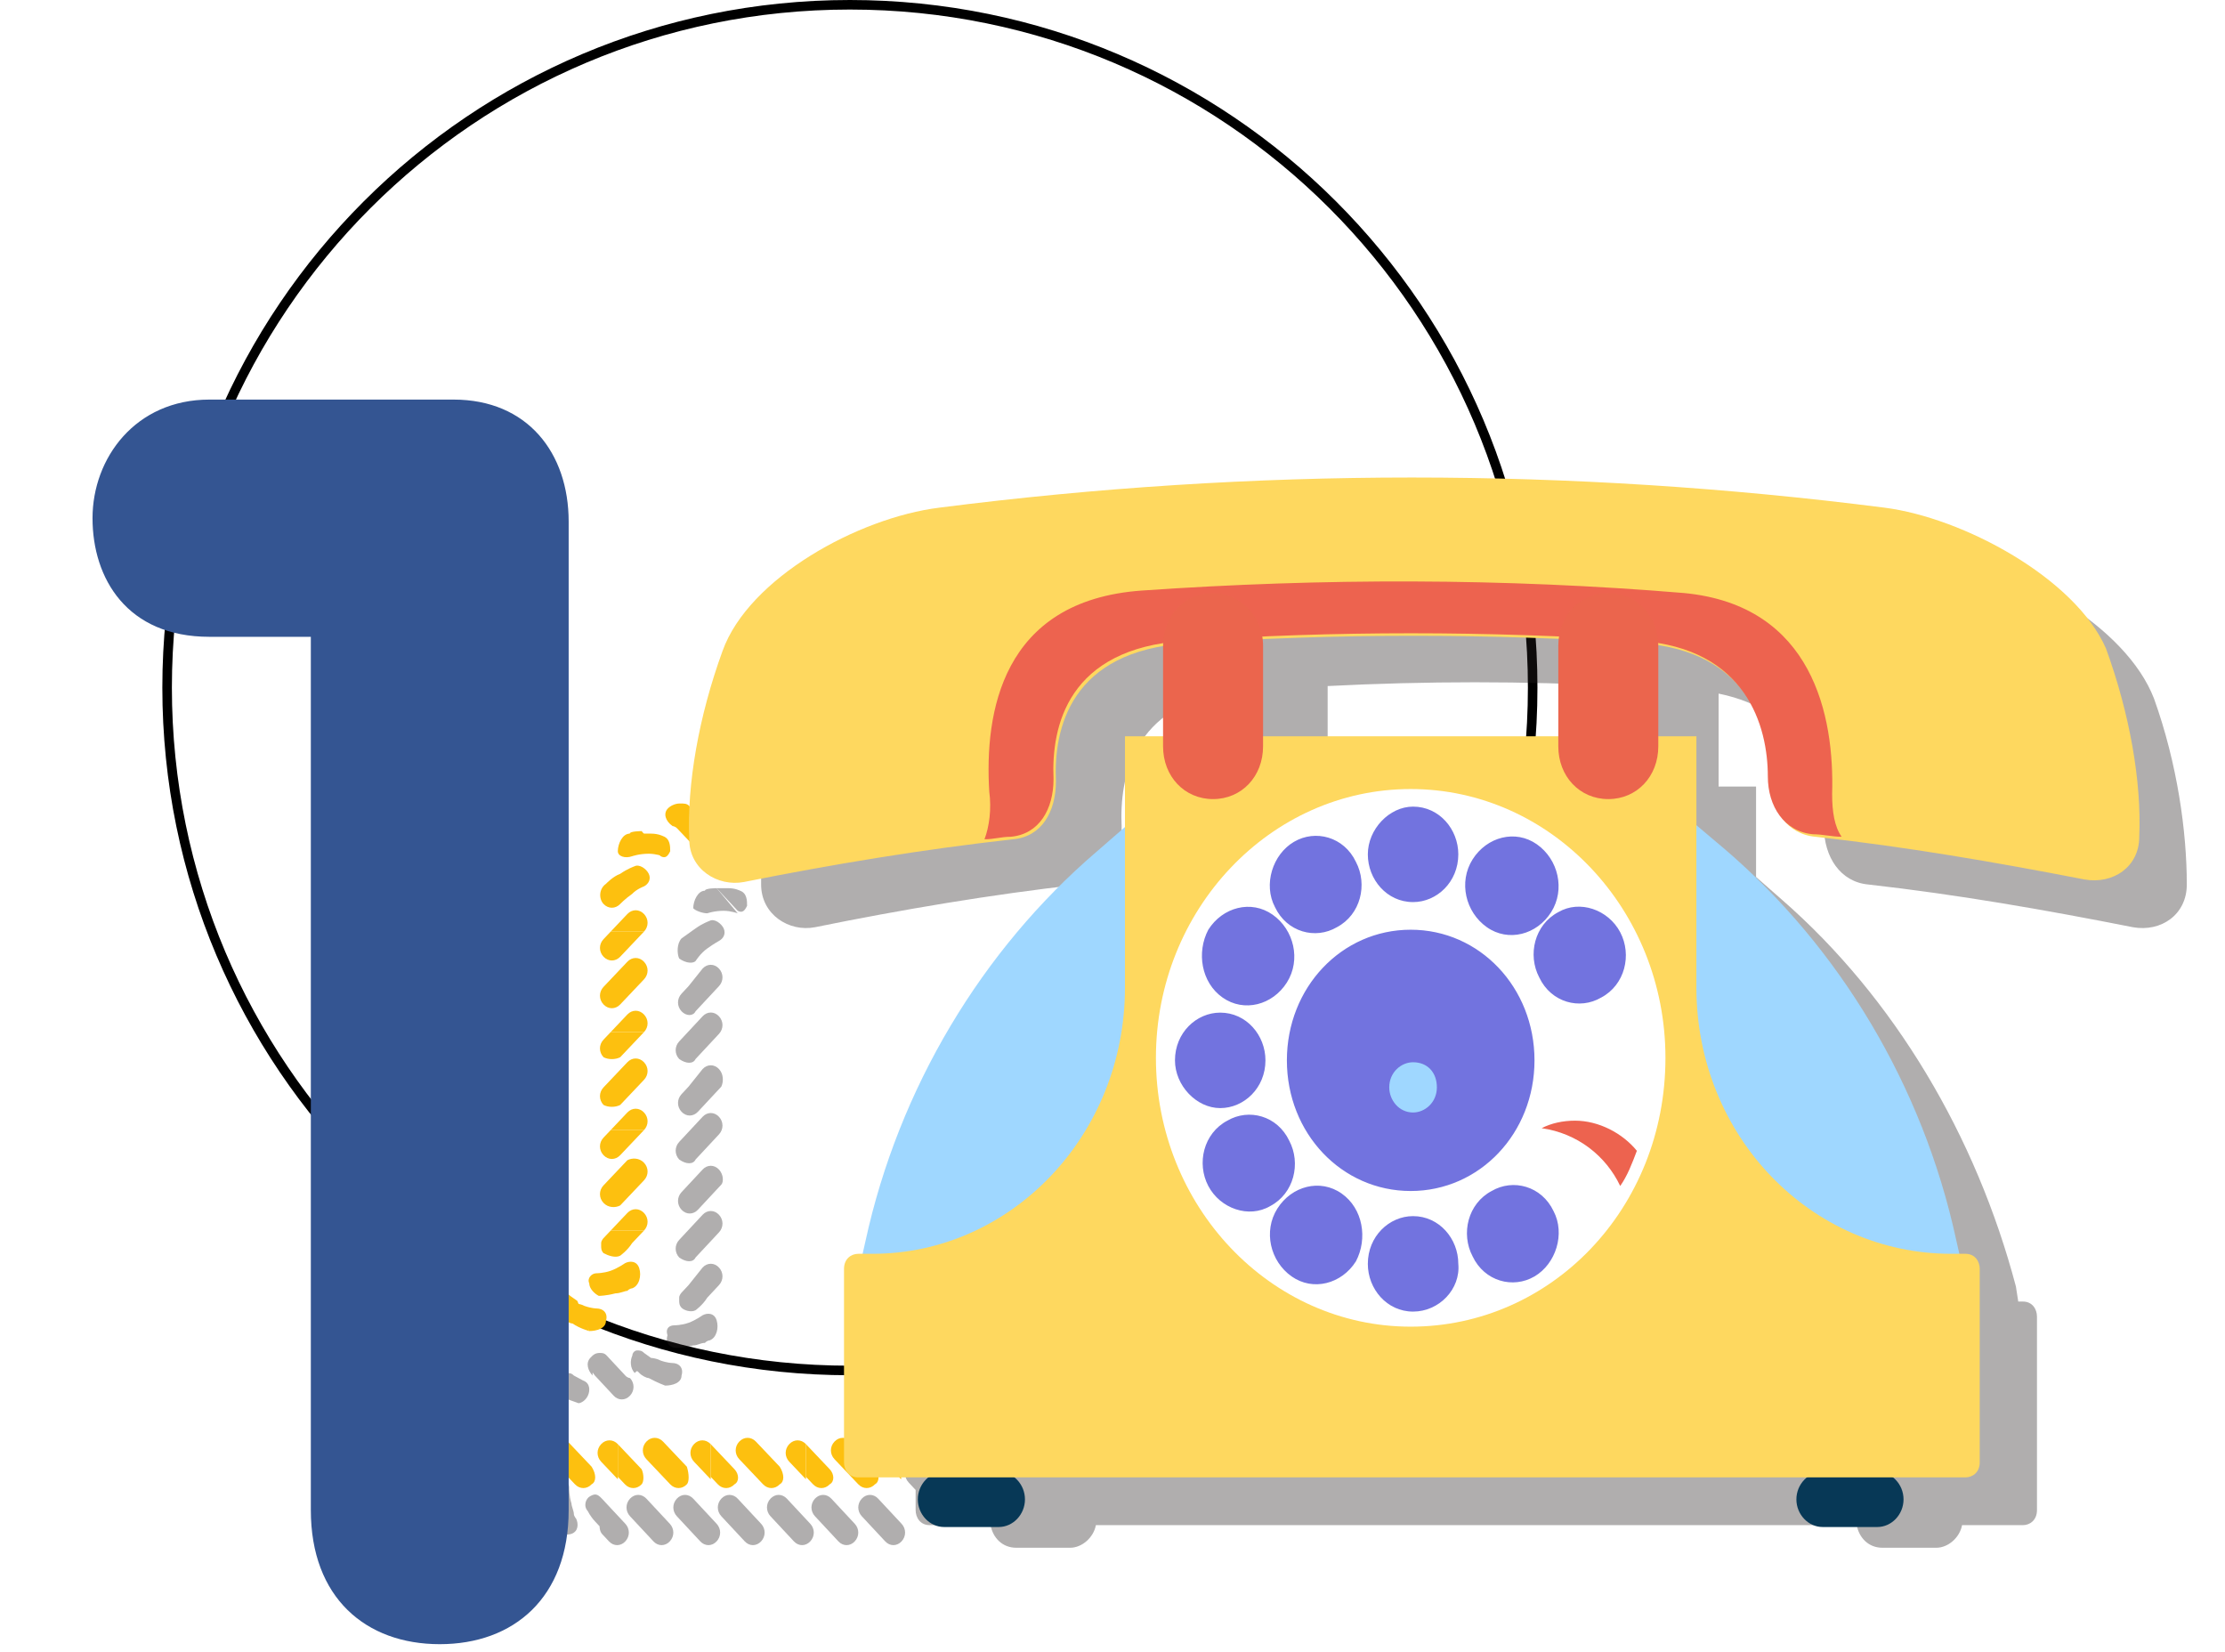
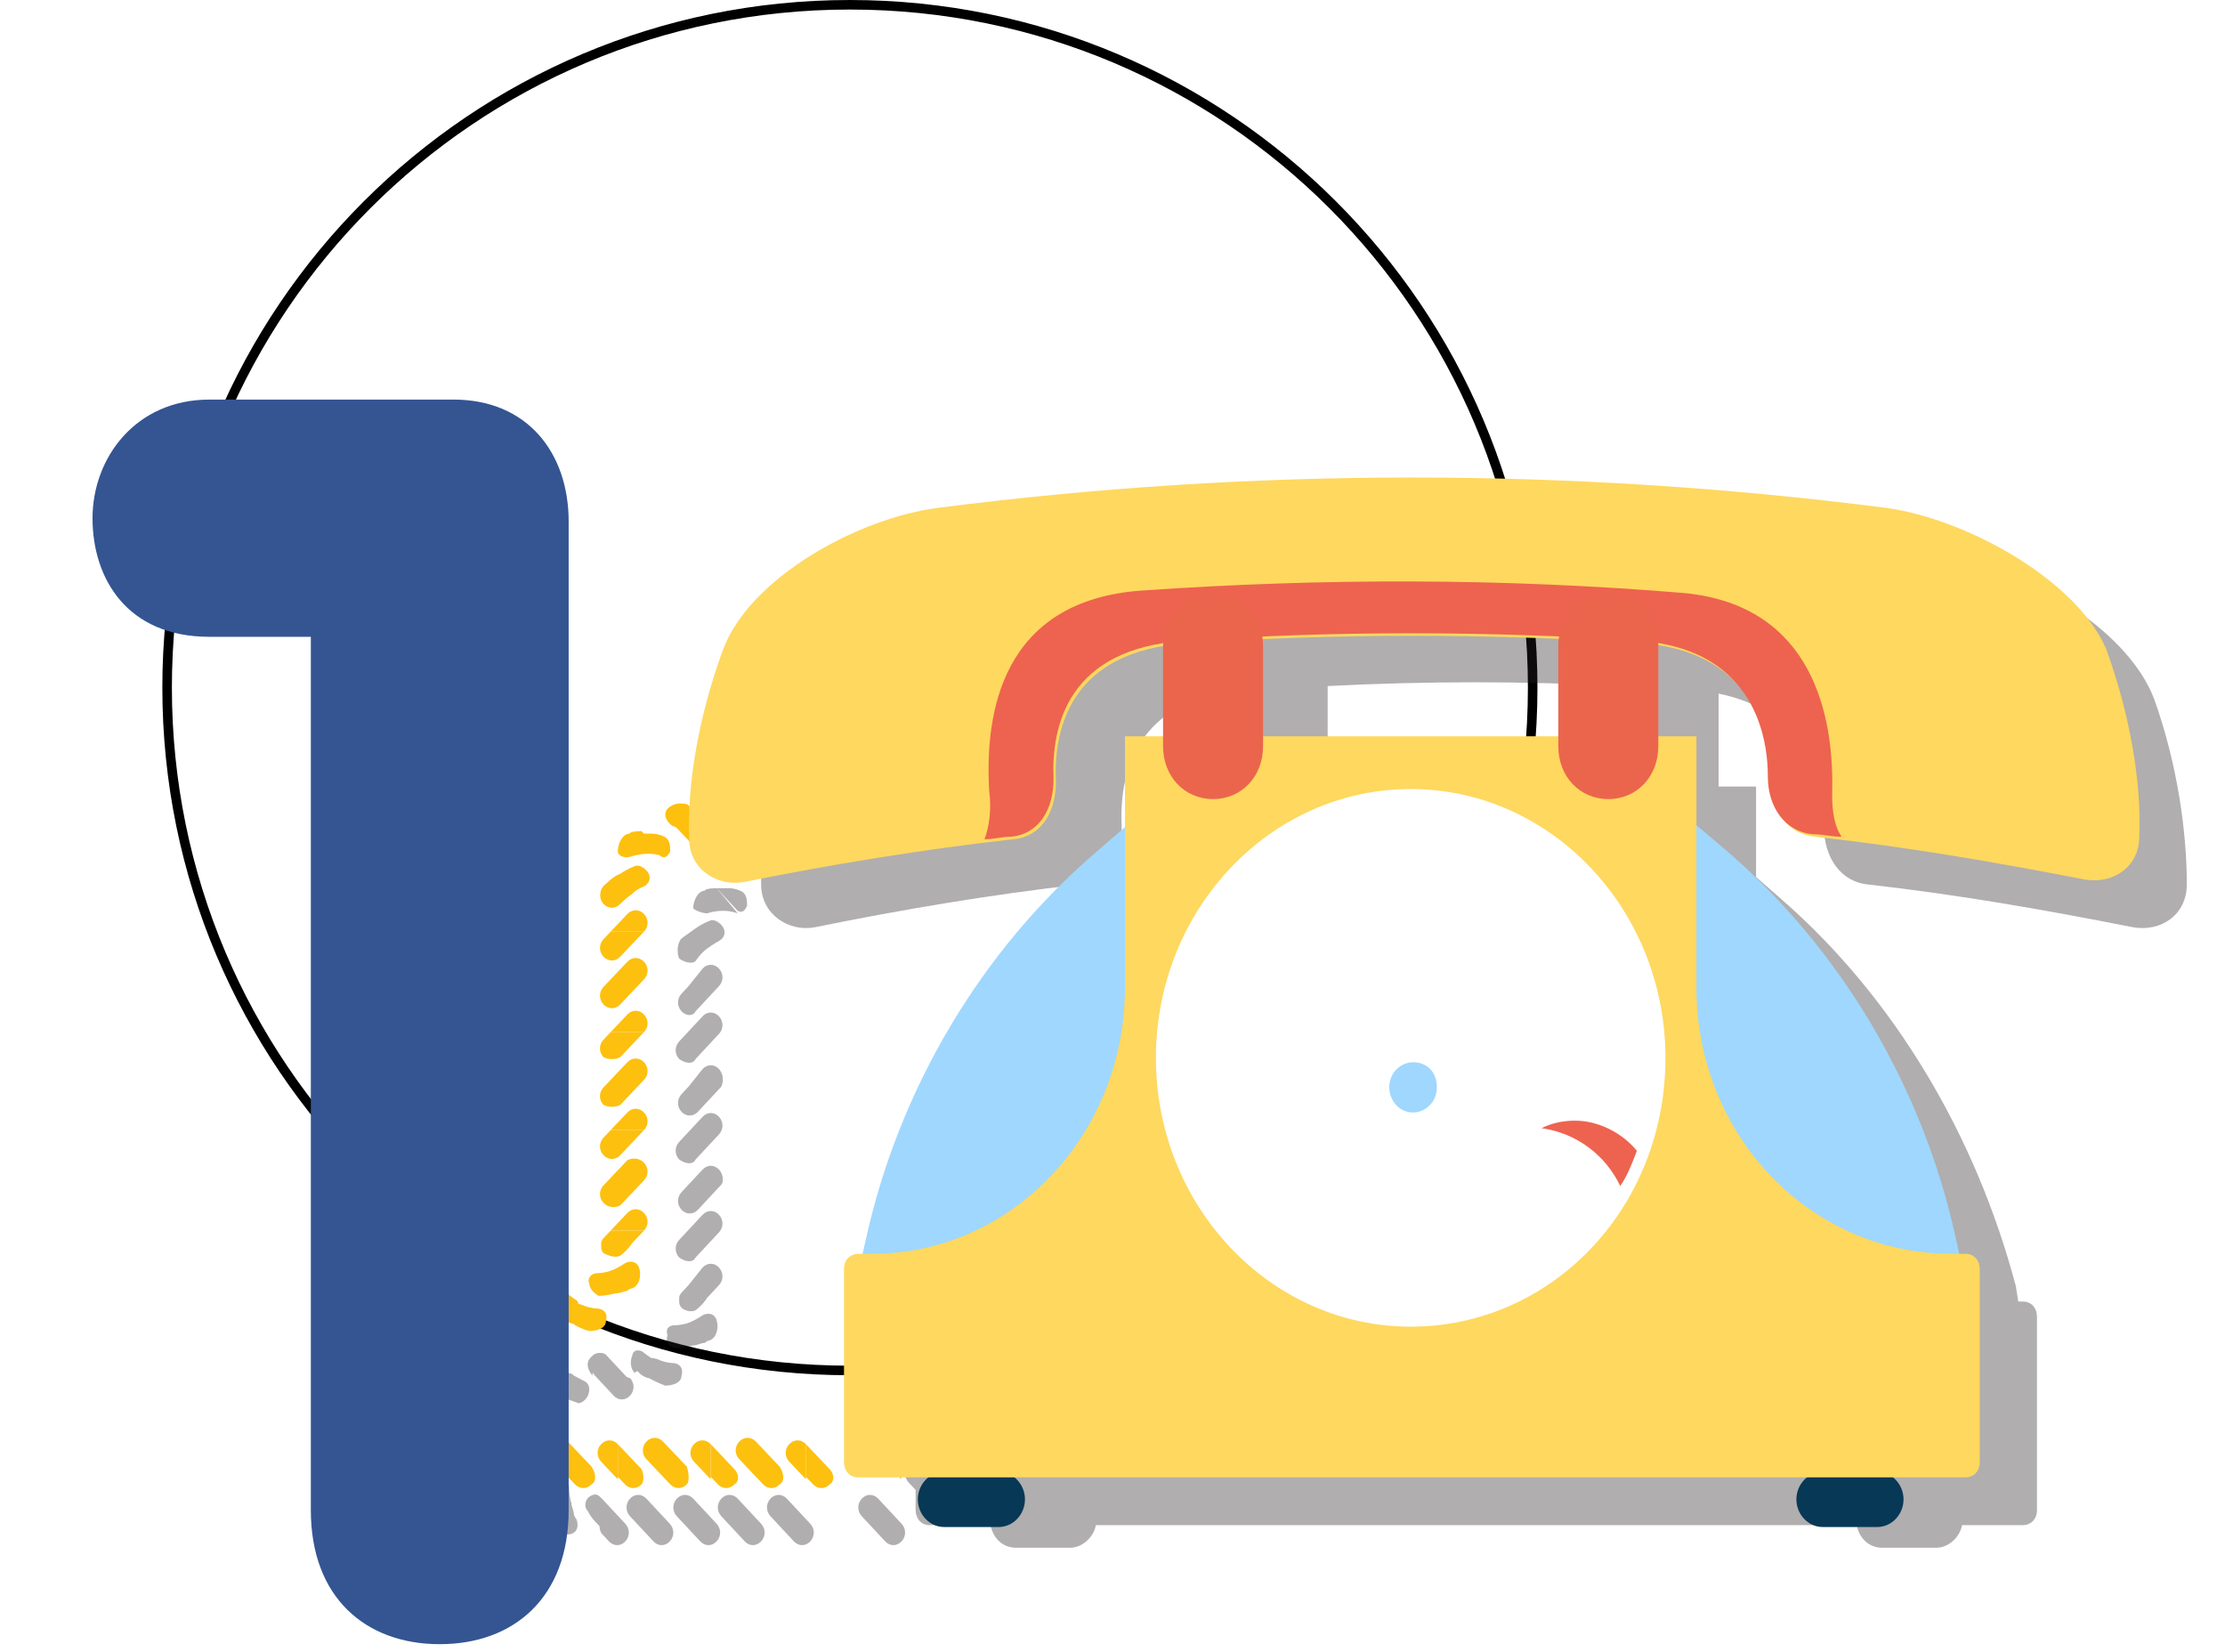
<svg xmlns="http://www.w3.org/2000/svg" width="233" height="173" viewBox="0 0 233 173" fill="none">
  <path d="M160.5 72C160.5 111.488 128.488 143.5 89 143.5C49.512 143.5 17.5 111.488 17.5 72C17.5 32.512 49.512 0.5 89 0.5C128.488 0.5 160.5 32.512 160.5 72Z" stroke="black" />
  <g opacity="0.6" filter="url(#filter0_f)">
    <path opacity="0.6" d="M77.252 95.368C77.743 95.631 77.988 95.368 78.233 94.841C78.233 94.315 78.233 93.526 77.497 93.263C77.497 93.263 77.007 93 76.272 93C75.781 93 75.046 93 75.046 93L77.252 95.368Z" fill="#231F20" />
    <path opacity="0.6" d="M72.84 100.628C72.84 100.628 73.33 99.839 74.065 99.313C74.801 98.787 75.291 98.524 75.291 98.524C75.781 98.261 76.026 97.735 75.781 97.209C75.536 96.683 74.801 96.157 74.31 96.42C74.31 96.42 73.575 96.683 72.84 97.209C72.104 97.735 71.369 98.261 71.369 98.261C70.878 98.787 70.878 99.839 71.123 100.365C71.859 100.892 72.594 100.892 72.84 100.628Z" fill="#231F20" />
    <path opacity="0.6" d="M74.066 95.631C74.066 95.631 74.801 95.368 75.782 95.368C76.517 95.368 77.253 95.631 77.253 95.631L75.046 93C75.046 93 73.82 93 73.82 93.263C73.085 93.263 72.595 94.315 72.595 95.105C72.84 95.368 73.575 95.631 74.066 95.631Z" fill="#231F20" />
    <path opacity="0.6" d="M72.84 110.887L75.291 108.257C75.781 107.731 75.781 106.942 75.291 106.416C74.801 105.889 74.065 105.889 73.575 106.416L71.124 109.046C70.633 109.572 70.633 110.361 71.124 110.887C71.859 111.413 72.594 111.413 72.84 110.887Z" fill="#231F20" />
    <path opacity="0.6" d="M75.291 111.94C74.801 111.413 74.065 111.413 73.575 111.94L72.104 113.781L71.369 114.57C70.878 115.096 70.878 115.885 71.369 116.412C71.859 116.938 72.594 116.938 73.085 116.412L75.536 113.781C75.781 113.255 75.781 112.466 75.291 111.94Z" fill="#231F20" />
    <path opacity="0.6" d="M72.84 105.889L75.291 103.259C75.781 102.733 75.781 101.944 75.291 101.418C74.801 100.891 74.065 100.891 73.575 101.418L72.104 103.259L71.369 104.048C70.878 104.574 70.878 105.363 71.369 105.889C71.859 106.415 72.594 106.415 72.84 105.889Z" fill="#231F20" />
    <path opacity="0.6" d="M72.84 121.41L75.291 118.779C75.781 118.253 75.781 117.464 75.291 116.938C74.801 116.411 74.065 116.411 73.575 116.938L71.124 119.568C70.633 120.094 70.633 120.883 71.124 121.41C71.859 121.936 72.594 121.936 72.84 121.41Z" fill="#231F20" />
    <path opacity="0.6" d="M75.291 122.462C74.801 121.936 74.065 121.936 73.575 122.462L72.104 124.04L71.369 124.829C70.878 125.356 70.878 126.145 71.369 126.671C71.859 127.197 72.594 127.197 73.085 126.671L75.536 124.04C75.781 123.777 75.781 122.988 75.291 122.462Z" fill="#231F20" />
    <path opacity="0.6" d="M72.84 131.669L75.291 129.039C75.781 128.513 75.781 127.723 75.291 127.197C74.801 126.671 74.065 126.671 73.575 127.197L71.124 129.828C70.633 130.354 70.633 131.143 71.124 131.669C71.859 132.195 72.594 132.195 72.84 131.669Z" fill="#231F20" />
    <path opacity="0.6" d="M70.878 141.139C70.878 141.139 71.614 141.139 72.594 140.876C73.085 140.876 73.33 140.613 73.82 140.613C74.065 140.35 74.31 140.35 74.31 140.35C75.046 140.087 75.291 139.035 75.046 138.245C74.801 137.456 74.065 137.456 73.575 137.719C73.575 137.719 72.84 138.245 72.104 138.509C71.369 138.772 70.633 138.772 70.633 138.772C70.143 138.772 69.653 139.035 69.898 139.824C69.653 140.613 70.143 141.139 70.878 141.139Z" fill="#231F20" />
    <path opacity="0.6" d="M72.839 137.193C72.839 137.193 73.575 136.667 74.065 135.878C74.555 135.352 75.291 134.563 75.291 134.563C75.781 134.037 75.781 133.247 75.291 132.721C74.8 132.195 74.065 132.195 73.575 132.721L72.104 134.563L71.368 135.352C71.368 135.352 71.123 135.615 71.123 135.878V136.141C71.123 136.404 71.123 136.667 71.368 136.93C71.613 137.193 72.349 137.456 72.839 137.193Z" fill="#231F20" />
    <path opacity="0.6" d="M62.298 144.033C62.543 144.296 62.788 144.559 63.033 144.822C63.524 145.348 64.259 146.138 64.259 146.138C64.75 146.664 65.485 146.664 65.975 146.138C66.466 145.612 66.466 144.822 65.975 144.296C65.975 144.296 65.73 144.296 65.485 144.033C65.24 143.77 64.995 143.507 64.75 143.244C64.259 142.718 63.524 141.929 63.524 141.929C63.279 141.666 63.033 141.666 62.788 141.666C62.298 141.666 62.053 141.929 61.808 142.192C61.318 142.718 61.563 143.507 62.053 144.033C62.053 143.507 62.053 143.77 62.298 144.033Z" fill="#231F20" />
    <path opacity="0.6" d="M61.563 146.137C61.808 145.611 61.808 144.822 61.073 144.558C61.073 144.558 60.583 144.295 60.092 144.032C59.847 143.769 59.602 143.769 59.357 143.769C59.112 143.769 58.867 143.769 58.867 143.769C58.867 143.769 58.621 143.769 58.376 143.506C58.131 143.506 57.886 143.506 57.886 143.506C57.151 143.506 56.415 144.032 56.17 144.822C56.17 145.611 56.66 146.137 57.396 146.137C57.396 146.137 58.376 146.137 59.112 146.4C59.847 146.663 60.583 146.926 60.583 146.926C60.828 146.926 61.318 146.663 61.563 146.137Z" fill="#231F20" />
    <path opacity="0.6" d="M66.956 143.77C67.201 144.033 67.692 144.296 67.937 144.296C68.917 144.822 69.653 145.085 69.653 145.085C70.388 145.085 71.369 144.822 71.369 144.033C71.614 143.244 71.124 142.718 70.388 142.718C70.388 142.718 69.898 142.718 69.162 142.455C68.672 142.191 68.182 142.191 68.182 142.191L69.408 145.085L68.182 142.191L67.446 141.665C67.201 141.402 66.956 141.402 66.711 141.402C66.466 141.402 66.221 141.665 66.221 141.928C65.975 142.455 65.975 143.244 66.466 143.77C66.711 143.507 66.711 143.507 66.956 143.77Z" fill="#231F20" />
    <path opacity="0.6" d="M55.189 150.609C55.189 150.609 55.679 150.083 56.66 149.557C56.905 149.294 57.395 149.294 57.64 149.294C57.886 149.294 58.131 149.294 58.131 149.294C58.621 149.294 58.866 148.768 58.866 148.242C58.376 147.452 57.886 146.926 57.395 146.926C57.395 146.926 57.15 146.926 56.905 146.926C56.66 146.926 56.169 147.189 55.679 147.189C55.189 147.452 54.944 147.716 54.453 147.716C54.208 147.979 53.963 147.979 53.963 147.979C53.228 148.505 52.983 149.557 53.473 150.083C53.963 151.136 54.699 150.873 55.189 150.609Z" fill="#231F20" />
    <path opacity="0.6" d="M60.092 158.501C60.092 158.238 59.847 157.712 59.847 157.449C59.602 156.66 59.602 155.871 59.602 155.871C59.602 155.608 59.602 155.345 59.357 155.345C59.112 155.082 59.112 155.082 58.621 155.082C58.131 154.819 57.395 155.345 57.395 155.871C57.395 155.871 57.395 156.134 57.395 156.397C57.395 156.66 57.395 157.186 57.395 157.712C57.641 158.764 57.886 159.553 57.886 159.553C58.131 160.342 59.112 160.868 59.847 160.605C60.582 160.342 60.582 159.553 60.337 159.027C60.337 159.027 60.092 158.764 60.092 158.501Z" fill="#231F20" />
    <path opacity="0.6" d="M57.64 152.977C57.886 152.714 57.886 152.451 57.886 152.188C57.886 151.925 57.64 151.662 57.395 151.662C56.905 151.399 56.169 151.136 55.679 151.662C55.679 151.662 55.434 152.188 54.944 152.714C54.453 153.24 54.453 153.766 54.453 153.766L55.679 153.503L54.699 153.766C54.699 153.766 54.208 154.818 54.208 155.081C53.963 155.871 54.453 156.923 55.189 157.186C55.924 157.449 56.415 156.923 56.415 156.134C56.415 156.134 56.66 155.081 56.905 154.292C57.15 154.029 57.395 153.503 57.395 153.24C57.395 152.977 57.64 152.977 57.64 152.977Z" fill="#231F20" />
    <path opacity="0.6" d="M67.691 156.922C67.201 156.396 66.465 156.396 65.975 156.922C65.485 157.449 65.485 158.238 65.975 158.764L68.427 161.394C68.917 161.921 69.652 161.921 70.143 161.394C70.633 160.868 70.633 160.079 70.143 159.553L67.691 156.922Z" fill="#231F20" />
    <path opacity="0.6" d="M63.033 156.923C62.543 156.397 62.298 156.397 61.807 156.66C61.317 156.923 61.072 157.712 61.562 158.238C61.562 158.238 61.807 158.764 62.298 159.29C62.543 159.553 62.788 159.816 62.788 159.816C62.788 160.342 63.033 160.605 63.033 160.605L63.769 161.394C64.259 161.921 64.994 161.921 65.485 161.394C65.975 160.868 65.975 160.079 65.485 159.553L63.033 156.923Z" fill="#231F20" />
    <path opacity="0.6" d="M77.252 156.922C76.762 156.396 76.026 156.396 75.536 156.922C75.046 157.449 75.046 158.238 75.536 158.764L77.988 161.394C78.478 161.921 79.213 161.921 79.704 161.394C80.194 160.868 80.194 160.079 79.704 159.553L77.252 156.922Z" fill="#231F20" />
    <path opacity="0.6" d="M72.594 156.922C72.104 156.396 71.369 156.396 70.879 156.922C70.388 157.449 70.388 158.238 70.879 158.764L72.594 160.605L73.33 161.394C73.82 161.921 74.556 161.921 75.046 161.394C75.536 160.868 75.536 160.079 75.046 159.553L72.594 156.922Z" fill="#231F20" />
-     <path opacity="0.6" d="M87.058 156.922C86.568 156.396 85.833 156.396 85.342 156.922C84.852 157.449 84.852 158.238 85.342 158.764L87.794 161.394C88.284 161.921 89.02 161.921 89.51 161.394C90 160.868 90 160.079 89.51 159.553L87.058 156.922Z" fill="#231F20" />
    <path opacity="0.6" d="M82.4 156.922C81.91 156.396 81.174 156.396 80.684 156.922C80.194 157.449 80.194 158.238 80.684 158.764L82.4 160.605L83.136 161.394C83.626 161.921 84.361 161.921 84.852 161.394C85.342 160.868 85.342 160.079 84.852 159.553L82.4 156.922Z" fill="#231F20" />
    <path opacity="0.6" d="M91.961 156.922C91.471 156.396 90.736 156.396 90.245 156.922C89.755 157.449 89.755 158.238 90.245 158.764L91.961 160.605L92.697 161.394C93.187 161.921 93.922 161.921 94.413 161.394C94.903 160.868 94.903 160.079 94.413 159.553L91.961 156.922Z" fill="#231F20" />
    <path opacity="0.6" d="M225.568 73.151C222.626 65.522 211.349 59.209 203.259 58.157C170.9 53.948 138.295 53.948 105.935 58.157C97.6 59.209 86.323 65.522 83.626 73.151C81.91 77.623 80.93 82.358 80.439 86.83L80.194 86.567C79.949 86.304 79.704 86.304 79.214 86.304C78.723 86.304 78.233 86.567 77.988 86.83C77.498 87.356 77.743 88.145 78.233 88.408C78.233 88.408 78.478 88.408 78.723 88.671C78.969 88.934 79.214 89.197 79.459 89.46C79.704 89.46 79.704 89.723 79.704 89.723C79.704 90.776 79.704 91.565 79.704 92.617C79.704 95.774 82.646 97.615 85.342 97.089C94.413 95.248 103.729 93.669 113.044 92.617C115.986 92.354 117.457 89.723 117.457 86.567C117.212 81.306 118.683 73.94 128.734 72.362C128.734 72.362 128.734 72.362 128.734 72.625V82.095H124.812V91.565L122.115 93.932C110.348 104.192 101.767 118.66 98.335 134.706L98.09 136.284H97.355C96.619 136.284 95.884 136.811 95.884 137.863V153.12C95.639 153.12 95.394 153.12 95.148 153.383C94.658 153.909 94.658 154.698 95.148 155.224L95.884 156.014V158.118C95.884 158.907 96.374 159.696 97.355 159.696H103.729C103.974 161.012 104.954 162.064 106.425 162.064H112.064C113.289 162.064 114.515 161.012 114.76 159.696H194.434C194.679 161.012 195.66 162.064 197.131 162.064H202.769C203.995 162.064 205.221 161.012 205.466 159.696H211.84C212.575 159.696 213.31 159.17 213.31 158.118V137.863C213.31 137.074 212.82 136.284 211.84 136.284H211.349L211.104 134.706C206.937 118.923 198.356 104.455 186.589 94.195L183.893 91.828V82.358H179.97V72.625C189.041 74.466 191.002 81.569 191.002 86.567C191.002 89.723 192.718 92.354 195.66 92.617C204.975 93.669 214.046 95.248 223.362 97.089C226.303 97.615 229 95.774 229 92.617C229 87.093 228.019 79.99 225.568 73.151ZM169.674 72.625V82.095H139.03V72.625C139.03 72.362 139.03 72.099 139.03 71.836C149.326 71.309 159.623 71.309 169.674 71.836C169.674 72.099 169.674 72.362 169.674 72.625Z" fill="#231F20" />
  </g>
  <path d="M69.934 84.658C70.183 84.395 70.682 84.132 71.18 84.132C71.679 84.132 71.928 84.132 72.178 84.395L74.671 87.025C75.17 87.551 75.17 88.341 74.671 88.867C74.172 89.393 73.424 89.393 72.926 88.867C72.926 88.867 72.427 88.341 71.679 87.551C71.43 87.288 71.18 87.025 70.931 86.762C70.682 86.499 70.432 86.499 70.432 86.499C69.684 85.973 69.435 85.184 69.934 84.658Z" fill="#FDC00F" />
  <path d="M69.186 89.656C69.685 89.919 69.934 89.656 70.183 89.13C70.183 88.604 70.183 87.814 69.435 87.551C69.435 87.551 68.937 87.288 68.189 87.288C67.69 87.288 66.942 87.288 66.942 87.288L69.186 89.656Z" fill="#FDC00F" />
  <path d="M74.92 86.236L77.414 88.867V85.447L76.666 84.395C76.167 83.868 75.419 83.868 74.92 84.395C74.671 84.921 74.671 85.71 74.92 86.236Z" fill="#FDC00F" />
  <path d="M63.202 94.654C62.703 94.128 62.703 93.076 63.451 92.549C63.451 92.549 64.199 91.76 64.947 91.497C65.695 90.971 66.443 90.708 66.443 90.708C66.942 90.445 67.689 90.971 67.939 91.497C68.188 92.023 67.939 92.549 67.44 92.812C67.44 92.812 66.692 93.076 66.194 93.602C65.445 94.128 64.947 94.654 64.947 94.654C64.448 95.18 63.7 95.18 63.202 94.654Z" fill="#FDC00F" />
  <path d="M67.44 97.547C67.939 97.021 67.939 96.232 67.44 95.706C66.942 95.18 66.194 95.18 65.695 95.706L63.95 97.547H67.44Z" fill="#FDC00F" />
  <path d="M66.194 89.656C66.194 89.656 66.942 89.393 67.939 89.393C68.687 89.393 69.435 89.656 69.435 89.656L67.191 87.025C67.191 87.025 65.944 87.025 65.944 87.288C65.196 87.288 64.698 88.341 64.698 89.13C64.698 89.656 65.446 89.919 66.194 89.656Z" fill="#FDC00F" />
  <path d="M63.202 105.176C62.703 104.65 62.703 103.86 63.202 103.334L65.695 100.704C66.194 100.178 66.942 100.178 67.44 100.704C67.939 101.23 67.939 102.019 67.44 102.545L64.947 105.176C64.448 105.702 63.7 105.702 63.202 105.176Z" fill="#FDC00F" />
  <path d="M67.44 108.069C67.939 107.543 67.939 106.754 67.44 106.228C66.942 105.702 66.194 105.702 65.695 106.228L63.95 108.069H67.44Z" fill="#FDC00F" />
  <path d="M64.947 100.178L67.44 97.547H63.95L63.202 98.337C62.703 98.862 62.703 99.652 63.202 100.178C63.7 100.704 64.448 100.704 64.947 100.178Z" fill="#FDC00F" />
  <path d="M63.202 115.698C62.703 115.172 62.703 114.383 63.202 113.856L65.695 111.226C66.194 110.7 66.942 110.7 67.44 111.226C67.939 111.752 67.939 112.541 67.44 113.067L64.947 115.698C64.448 115.961 63.7 115.961 63.202 115.698Z" fill="#FDC00F" />
  <path d="M67.44 118.329C67.939 117.803 67.939 117.013 67.44 116.487C66.942 115.961 66.194 115.961 65.695 116.487L63.95 118.329H67.44Z" fill="#FDC00F" />
  <path d="M64.947 110.701L67.44 108.069H63.95L63.202 108.859C62.703 109.385 62.703 110.174 63.202 110.701C63.7 110.964 64.448 110.964 64.947 110.701Z" fill="#FDC00F" />
  <path d="M63.202 125.957C62.703 125.431 62.703 124.642 63.202 124.116L65.695 121.486C66.194 121.223 66.942 121.223 67.44 121.749C67.939 122.275 67.939 123.064 67.44 123.59L64.947 126.22C64.448 126.483 63.7 126.483 63.202 125.957Z" fill="#FDC00F" />
  <path d="M67.44 128.851C67.939 128.325 67.939 127.535 67.44 127.009C66.942 126.483 66.194 126.483 65.695 127.009L63.95 128.851H67.44Z" fill="#FDC00F" />
  <path d="M64.947 120.959L67.44 118.329H63.95L63.202 119.118C62.703 119.644 62.703 120.433 63.202 120.959C63.7 121.486 64.448 121.486 64.947 120.959Z" fill="#FDC00F" />
  <path d="M61.706 134.375C61.456 133.849 61.955 133.323 62.453 133.323C62.453 133.323 63.202 133.323 63.95 133.06C64.698 132.797 65.445 132.271 65.445 132.271C65.944 132.008 66.692 132.008 66.942 132.797C67.191 133.586 66.942 134.638 66.194 134.901C66.194 134.901 65.944 134.901 65.695 135.164C65.445 135.164 64.947 135.427 64.448 135.427C63.451 135.69 62.703 135.69 62.703 135.69C62.204 135.427 61.706 134.901 61.706 134.375Z" fill="#FDC00F" />
  <path d="M61.706 139.373C62.453 139.373 63.451 139.11 63.451 138.321C63.7 137.532 63.202 137.006 62.453 137.006C62.453 137.006 61.955 137.006 61.207 136.743C60.708 136.48 60.209 136.48 60.209 136.48L61.706 139.373Z" fill="#FDC00F" />
  <path d="M64.947 131.481C64.947 131.481 65.695 130.955 66.194 130.166C66.692 129.64 67.44 128.851 67.44 128.851H63.95L63.202 129.64C63.202 129.64 62.952 129.903 62.952 130.166V130.429C62.952 130.692 62.952 130.955 63.202 131.218C63.7 131.481 64.448 131.744 64.947 131.481Z" fill="#FDC00F" />
  <path d="M53.478 136.217C53.727 135.954 54.226 135.691 54.475 135.691C54.724 135.691 54.974 135.691 55.223 135.954C55.223 135.954 55.722 136.48 56.47 137.269C56.719 137.533 56.968 137.796 57.218 138.059C57.467 138.322 57.717 138.322 57.717 138.322C58.215 138.848 58.215 139.637 57.717 140.163C57.218 140.69 56.47 140.69 55.971 140.163C55.971 140.163 55.472 139.637 54.724 138.848C54.475 138.585 54.226 138.322 53.977 138.059C53.727 137.796 53.478 137.796 53.478 137.796C53.228 137.533 52.979 136.743 53.478 136.217Z" fill="#FDC00F" />
  <path d="M52.231 140.951C52.73 141.215 53.228 140.951 53.478 140.425C53.727 139.899 53.727 139.11 52.979 138.847C52.979 138.847 52.48 138.584 51.981 138.321C51.732 138.058 51.483 138.058 51.233 138.058C50.984 138.058 50.735 138.058 50.735 138.058L52.231 140.951Z" fill="#FDC00F" />
  <path d="M58.464 137.795C58.464 137.795 58.714 138.058 58.963 138.058C59.212 138.321 59.711 138.584 59.96 138.584C60.708 139.11 61.706 139.373 61.706 139.373L60.459 136.217L59.711 135.691C59.462 135.428 59.212 135.428 58.963 135.428C58.714 135.428 58.464 135.691 58.464 135.954C57.966 136.48 57.966 137.269 58.464 137.795Z" fill="#FDC00F" />
  <path d="M45.249 144.635C44.751 143.846 45.249 142.793 45.748 142.53C45.748 142.53 45.998 142.267 46.247 142.267C46.496 142.004 46.995 142.004 47.493 141.741C47.992 141.478 48.242 141.478 48.74 141.478C48.989 141.478 49.239 141.478 49.239 141.478C49.987 141.478 50.236 142.004 50.486 142.53C50.486 143.056 50.486 143.583 49.737 143.583C49.737 143.583 49.488 143.583 49.239 143.583C48.989 143.583 48.74 143.846 48.242 143.846C47.493 144.109 46.745 144.898 46.745 144.898C46.247 145.161 45.499 145.424 45.249 144.635Z" fill="#FDC00F" />
  <path d="M49.239 147.266C49.488 147.002 49.488 146.739 49.488 146.476C49.488 146.213 49.239 145.95 48.99 145.95C48.491 145.687 47.743 145.424 47.244 145.95C47.244 145.95 46.995 146.476 46.496 147.002C45.998 147.529 45.998 148.055 45.998 148.055L49.239 147.266Z" fill="#FDC00F" />
  <path d="M48.989 140.163C48.989 140.163 49.987 140.163 50.735 140.426C51.483 140.689 52.231 140.952 52.231 140.952L50.735 137.795C50.735 137.795 50.485 137.795 50.236 137.532C49.987 137.532 49.737 137.532 49.737 137.532C48.989 137.532 48.241 138.058 47.992 138.848C47.743 139.9 48.241 140.163 48.989 140.163Z" fill="#FDC00F" />
  <path d="M51.483 154.894C50.735 155.42 49.987 154.631 49.488 154.105C49.488 154.105 49.239 153.053 48.99 152.264C48.99 151.737 48.99 151.474 48.99 150.948C48.99 150.685 48.99 150.422 48.99 150.422C48.99 149.633 49.738 149.37 50.236 149.37C50.486 149.37 50.735 149.37 50.984 149.633C51.234 149.633 51.234 149.896 51.234 150.159C51.234 150.159 51.234 150.948 51.483 151.737C51.483 152.264 51.732 152.527 51.732 152.79C51.982 153.053 51.982 153.316 51.982 153.316C52.231 153.842 52.231 154.631 51.483 154.894Z" fill="#FDC00F" />
  <path d="M54.724 151.211C54.226 150.685 53.976 150.685 53.478 150.948C52.979 151.211 52.73 152 53.228 152.526C53.228 152.526 53.478 153.052 53.976 153.578C54.226 153.842 54.475 154.105 54.475 154.105C54.724 154.368 54.724 154.368 54.724 154.368V151.211Z" fill="#FDC00F" />
  <path d="M47.992 150.159C47.992 150.159 48.242 149.107 48.491 148.318C48.74 148.055 48.99 147.529 48.99 147.266C49.239 147.003 49.239 147.003 49.239 147.003L45.998 147.792C45.998 147.792 45.499 148.844 45.499 149.107C45.25 149.896 45.748 150.948 46.496 151.211C47.494 151.474 47.992 150.948 47.992 150.159Z" fill="#FDC00F" />
  <path d="M61.955 155.419C61.456 155.945 60.708 155.945 60.21 155.419L57.716 152.789C57.218 152.263 57.218 151.474 57.716 150.948C58.215 150.422 58.963 150.422 59.462 150.948L61.955 153.578C62.454 154.367 62.454 155.156 61.955 155.419Z" fill="#FDC00F" />
  <path d="M64.697 151.212C64.199 150.685 63.451 150.685 62.952 151.212C62.453 151.738 62.453 152.527 62.952 153.053L64.697 154.895V151.212Z" fill="#FDC00F" />
  <path d="M57.218 153.842L54.724 151.211V154.631L55.472 155.42C55.971 155.946 56.719 155.946 57.218 155.42C57.716 155.157 57.716 154.368 57.218 153.842Z" fill="#FDC00F" />
  <path d="M71.928 155.419C71.429 155.945 70.681 155.945 70.183 155.419L67.689 152.789C67.191 152.263 67.191 151.474 67.689 150.948C68.188 150.422 68.936 150.422 69.435 150.948L71.928 153.578C72.177 154.367 72.177 155.156 71.928 155.419Z" fill="#FDC00F" />
  <path d="M74.421 151.212C73.922 150.685 73.174 150.685 72.676 151.212C72.177 151.738 72.177 152.527 72.676 153.053L74.421 154.895V151.212Z" fill="#FDC00F" />
  <path d="M67.191 153.842L64.697 151.211V154.631L65.445 155.42C65.944 155.946 66.692 155.946 67.191 155.42C67.44 155.157 67.44 154.368 67.191 153.842Z" fill="#FDC00F" />
  <path d="M81.653 155.419C81.154 155.945 80.406 155.945 79.907 155.419L77.414 152.789C76.915 152.263 76.915 151.474 77.414 150.948C77.913 150.422 78.661 150.422 79.159 150.948L81.653 153.578C82.151 154.367 82.151 155.156 81.653 155.419Z" fill="#FDC00F" />
  <path d="M84.395 151.212C83.897 150.685 83.149 150.685 82.65 151.212C82.151 151.738 82.151 152.527 82.65 153.053L84.395 154.895V151.212Z" fill="#FDC00F" />
  <path d="M76.915 153.842L74.422 151.211V154.631L75.17 155.42C75.668 155.946 76.416 155.946 76.915 155.42C77.414 155.157 77.414 154.368 76.915 153.842Z" fill="#FDC00F" />
-   <path d="M91.626 155.419C91.127 155.945 90.379 155.945 89.88 155.419L87.387 152.789C86.888 152.263 86.888 151.474 87.387 150.948C87.886 150.422 88.634 150.422 89.132 150.948L91.626 153.578C92.124 154.367 92.124 155.156 91.626 155.419Z" fill="#FDC00F" />
  <path d="M94.368 151.212C93.87 150.685 93.122 150.685 92.623 151.212C92.124 151.738 92.124 152.527 92.623 153.053L94.368 154.895V151.212Z" fill="#FDC00F" />
  <path d="M86.888 153.842L84.395 151.211V154.631L85.143 155.42C85.642 155.946 86.39 155.946 86.888 155.42C87.387 155.157 87.387 154.368 86.888 153.842Z" fill="#FDC00F" />
  <path d="M107.333 156.998C107.333 158.576 106.087 159.892 104.591 159.892H98.856C97.36 159.892 96.113 158.576 96.113 156.998C96.113 155.42 97.36 154.105 98.856 154.105H104.591C106.087 154.105 107.333 155.42 107.333 156.998Z" fill="#073856" />
  <path d="M199.337 156.999C199.337 158.577 198.091 159.892 196.595 159.892H190.86C189.364 159.892 188.117 158.577 188.117 156.999C188.117 155.42 189.364 154.105 190.86 154.105H196.595C198.091 154.105 199.337 155.42 199.337 156.999Z" fill="#073856" />
  <path d="M204.823 129.707C201.333 113.66 192.606 99.192 180.638 88.933L176.898 85.776V119.974C181.386 128.918 190.362 135.231 200.585 135.231H206.07L204.823 129.707Z" fill="#9FD7FF" />
  <path d="M119.053 85.513L114.814 89.196C102.846 99.455 94.119 113.923 90.629 129.969L89.382 135.494H94.867C105.589 135.494 114.565 128.917 119.053 119.447V85.513Z" fill="#9FD7FF" />
  <path d="M177.646 103.4V77.094H117.806V103.4C117.806 118.92 105.838 131.284 91.376 131.284H89.88C89.132 131.284 88.384 131.81 88.384 132.862V153.118C88.384 153.907 88.883 154.696 89.88 154.696H205.82C206.568 154.696 207.316 154.17 207.316 153.118V132.862C207.316 132.073 206.818 131.284 205.82 131.284H204.324C189.614 131.284 177.646 118.92 177.646 103.4Z" fill="#FED85F" />
  <path d="M147.726 138.913C133.015 138.913 121.047 126.286 121.047 110.766C121.047 95.246 133.015 82.619 147.726 82.619C162.436 82.619 174.404 95.246 174.404 110.766C174.404 126.549 162.436 138.913 147.726 138.913Z" fill="white" />
  <path d="M161.439 118.132C162.436 117.606 163.683 117.343 164.93 117.343C167.423 117.343 169.916 118.658 171.412 120.5C170.914 121.815 170.415 123.13 169.667 124.182C168.171 121.026 165.179 118.658 161.439 118.132Z" fill="#ED634F" />
  <path d="M197.343 53.157C164.431 48.948 131.27 48.948 98.358 53.157C89.88 54.209 78.411 60.522 75.668 68.151C73.175 74.99 71.928 82.093 72.178 87.88C72.178 91.037 75.17 92.878 77.912 92.352C87.138 90.511 96.612 88.933 106.087 87.88C109.079 87.617 110.575 84.987 110.575 81.83C110.326 76.306 112.071 68.151 124.288 67.362C139.996 66.31 155.954 66.31 171.911 67.362C183.131 68.151 185.375 76.306 185.375 81.567C185.375 84.724 187.12 87.354 190.112 87.617C199.587 88.669 208.812 90.248 218.287 92.089C221.279 92.615 224.022 90.774 224.022 87.617C224.271 81.83 223.024 74.727 220.531 67.888C217.29 60.522 205.571 54.209 197.343 53.157Z" fill="#FED85F" />
  <path d="M100.602 56.313C100.352 56.313 100.103 56.313 99.854 56.313C92.872 57.102 83.398 62.626 81.154 68.94C79.159 74.201 78.162 80.251 78.162 85.775C78.162 88.143 80.406 89.195 82.151 88.669C83.647 88.406 85.143 88.143 86.639 87.88C86.39 87.354 86.14 86.564 86.14 85.775C86.14 80.251 86.888 73.938 88.883 68.414C90.379 63.153 95.615 58.681 100.602 56.313Z" fill="#FED85F" />
  <path d="M191.858 83.145C192.107 74.99 189.863 63.416 176.399 62.1C157.45 60.522 138.501 60.522 119.551 61.837C104.841 62.889 103.095 74.727 103.594 82.882C103.843 84.724 103.594 86.565 103.095 87.88C104.093 87.88 104.841 87.617 105.838 87.617C108.83 87.354 110.326 84.724 110.326 81.567C110.077 76.043 111.822 67.888 124.039 67.098C139.747 66.046 155.705 66.046 171.662 67.098C182.882 67.888 185.126 76.043 185.126 81.304C185.126 84.461 186.871 87.091 189.863 87.354C190.861 87.354 191.858 87.617 192.855 87.617C192.107 86.565 191.858 84.987 191.858 83.145Z" fill="#ED634F" />
  <path d="M132.267 78.147C132.267 81.304 130.023 83.672 127.031 83.672C124.039 83.672 121.795 81.304 121.795 78.147V67.625C121.795 64.468 124.039 62.101 127.031 62.101C129.774 62.101 132.267 64.468 132.267 67.625V78.147Z" fill="#EB654D" />
  <path d="M173.656 78.147C173.656 81.304 171.412 83.672 168.42 83.672C165.428 83.672 163.184 81.304 163.184 78.147V67.625C163.184 64.468 165.428 62.101 168.42 62.101C171.412 62.101 173.656 64.468 173.656 67.625V78.147Z" fill="#EB654D" />
-   <path d="M169.667 97.613C170.914 99.981 170.166 103.138 167.673 104.453C165.429 105.768 162.437 104.979 161.19 102.349C159.943 99.981 160.691 96.824 163.185 95.509C165.429 94.194 168.421 95.246 169.667 97.613ZM160.691 111.029C160.691 118.658 154.957 124.709 147.726 124.709C140.495 124.709 134.761 118.658 134.761 111.029C134.761 103.401 140.495 97.35 147.726 97.35C154.957 97.35 160.691 103.401 160.691 111.029ZM154.209 89.985C155.705 87.617 158.697 86.828 160.941 88.406C163.185 89.985 163.933 93.141 162.437 95.509C160.941 97.876 157.949 98.666 155.705 97.087C153.461 95.509 152.713 92.352 154.209 89.985ZM147.975 84.46C150.718 84.46 152.713 86.828 152.713 89.459C152.713 92.352 150.469 94.457 147.975 94.457C145.233 94.457 143.238 92.089 143.238 89.459C143.238 86.828 145.482 84.46 147.975 84.46ZM135.509 88.143C137.753 86.828 140.745 87.617 141.991 90.248C143.238 92.615 142.49 95.772 139.997 97.087C137.753 98.403 134.761 97.613 133.514 94.983C132.267 92.615 133.265 89.459 135.509 88.143ZM126.533 97.35C128.029 94.983 131.021 94.194 133.265 95.772C135.509 97.35 136.257 100.507 134.761 102.875C133.265 105.242 130.273 106.031 128.029 104.453C125.785 102.875 125.286 99.718 126.533 97.35ZM123.042 111.029C123.042 108.136 125.286 106.031 127.779 106.031C130.522 106.031 132.517 108.399 132.517 111.029C132.517 113.923 130.273 116.028 127.779 116.028C125.286 116.028 123.042 113.66 123.042 111.029ZM126.533 124.182C125.286 121.815 126.034 118.658 128.527 117.343C130.771 116.028 133.763 116.817 135.01 119.447C136.257 121.815 135.509 124.972 133.015 126.287C130.771 127.602 127.779 126.55 126.533 124.182ZM141.991 132.074C140.495 134.442 137.503 135.231 135.259 133.653C133.015 132.074 132.267 128.918 133.763 126.55C135.259 124.182 138.251 123.393 140.495 124.972C142.739 126.55 143.238 129.707 141.991 132.074ZM147.975 137.335C145.233 137.335 143.238 134.968 143.238 132.337C143.238 129.444 145.482 127.339 147.975 127.339C150.718 127.339 152.713 129.707 152.713 132.337C152.962 134.968 150.718 137.335 147.975 137.335ZM160.691 133.653C158.447 134.968 155.455 134.179 154.209 131.548C152.962 129.181 153.71 126.024 156.203 124.709C158.447 123.393 161.439 124.182 162.686 126.813C163.933 129.181 162.935 132.337 160.691 133.653Z" fill="#7273DF" />
  <path d="M150.468 113.857C150.468 115.436 149.221 116.488 147.975 116.488C146.479 116.488 145.481 115.173 145.481 113.857C145.481 112.279 146.728 111.227 147.975 111.227C149.471 111.227 150.468 112.279 150.468 113.857Z" fill="#9FD7FF" />
  <path d="M59.55 158.12V54.62C59.55 47.42 55.23 41.84 47.489 41.84H21.93C14.19 41.84 9.689 47.96 9.689 54.26C9.689 60.56 13.29 66.68 21.93 66.68H32.55V158.12C32.55 167.3 38.309 172.16 46.05 172.16C53.789 172.16 59.55 167.3 59.55 158.12Z" fill="#345592" />
  <defs>
    <filter id="filter0_f" x="49.218" y="51" width="183.782" height="115.064" filterUnits="userSpaceOnUse" color-interpolation-filters="sRGB">
      <feFlood flood-opacity="0" result="BackgroundImageFix" />
      <feBlend mode="normal" in="SourceGraphic" in2="BackgroundImageFix" result="shape" />
      <feGaussianBlur stdDeviation="2" result="effect1_foregroundBlur" />
    </filter>
  </defs>
</svg>